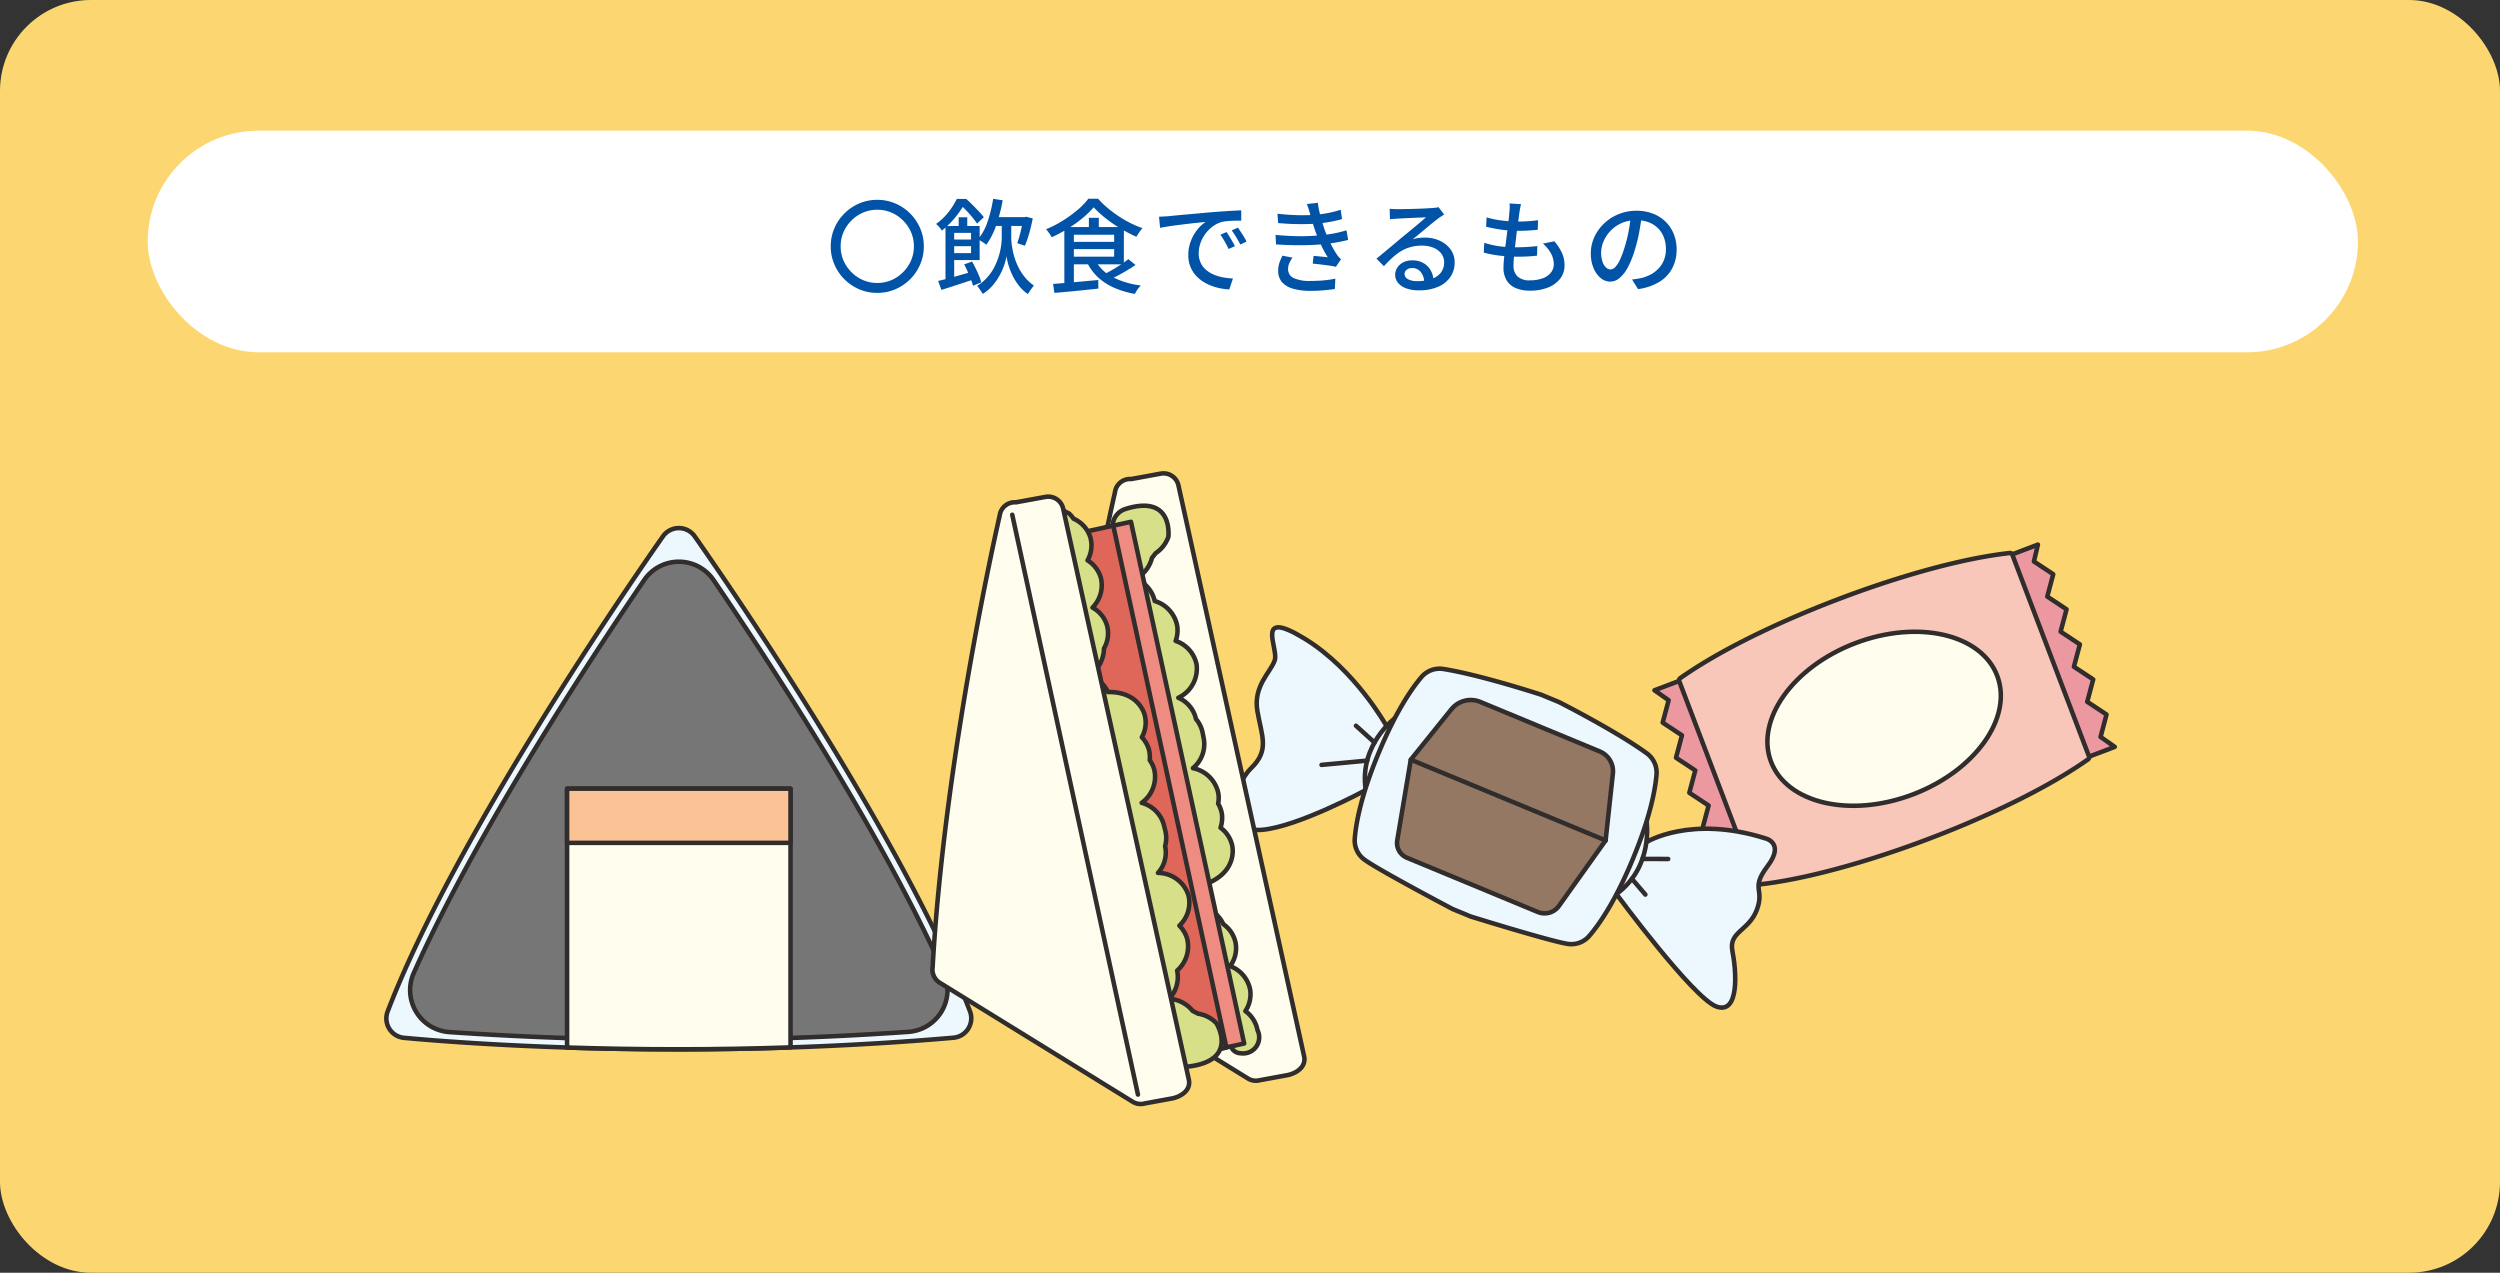
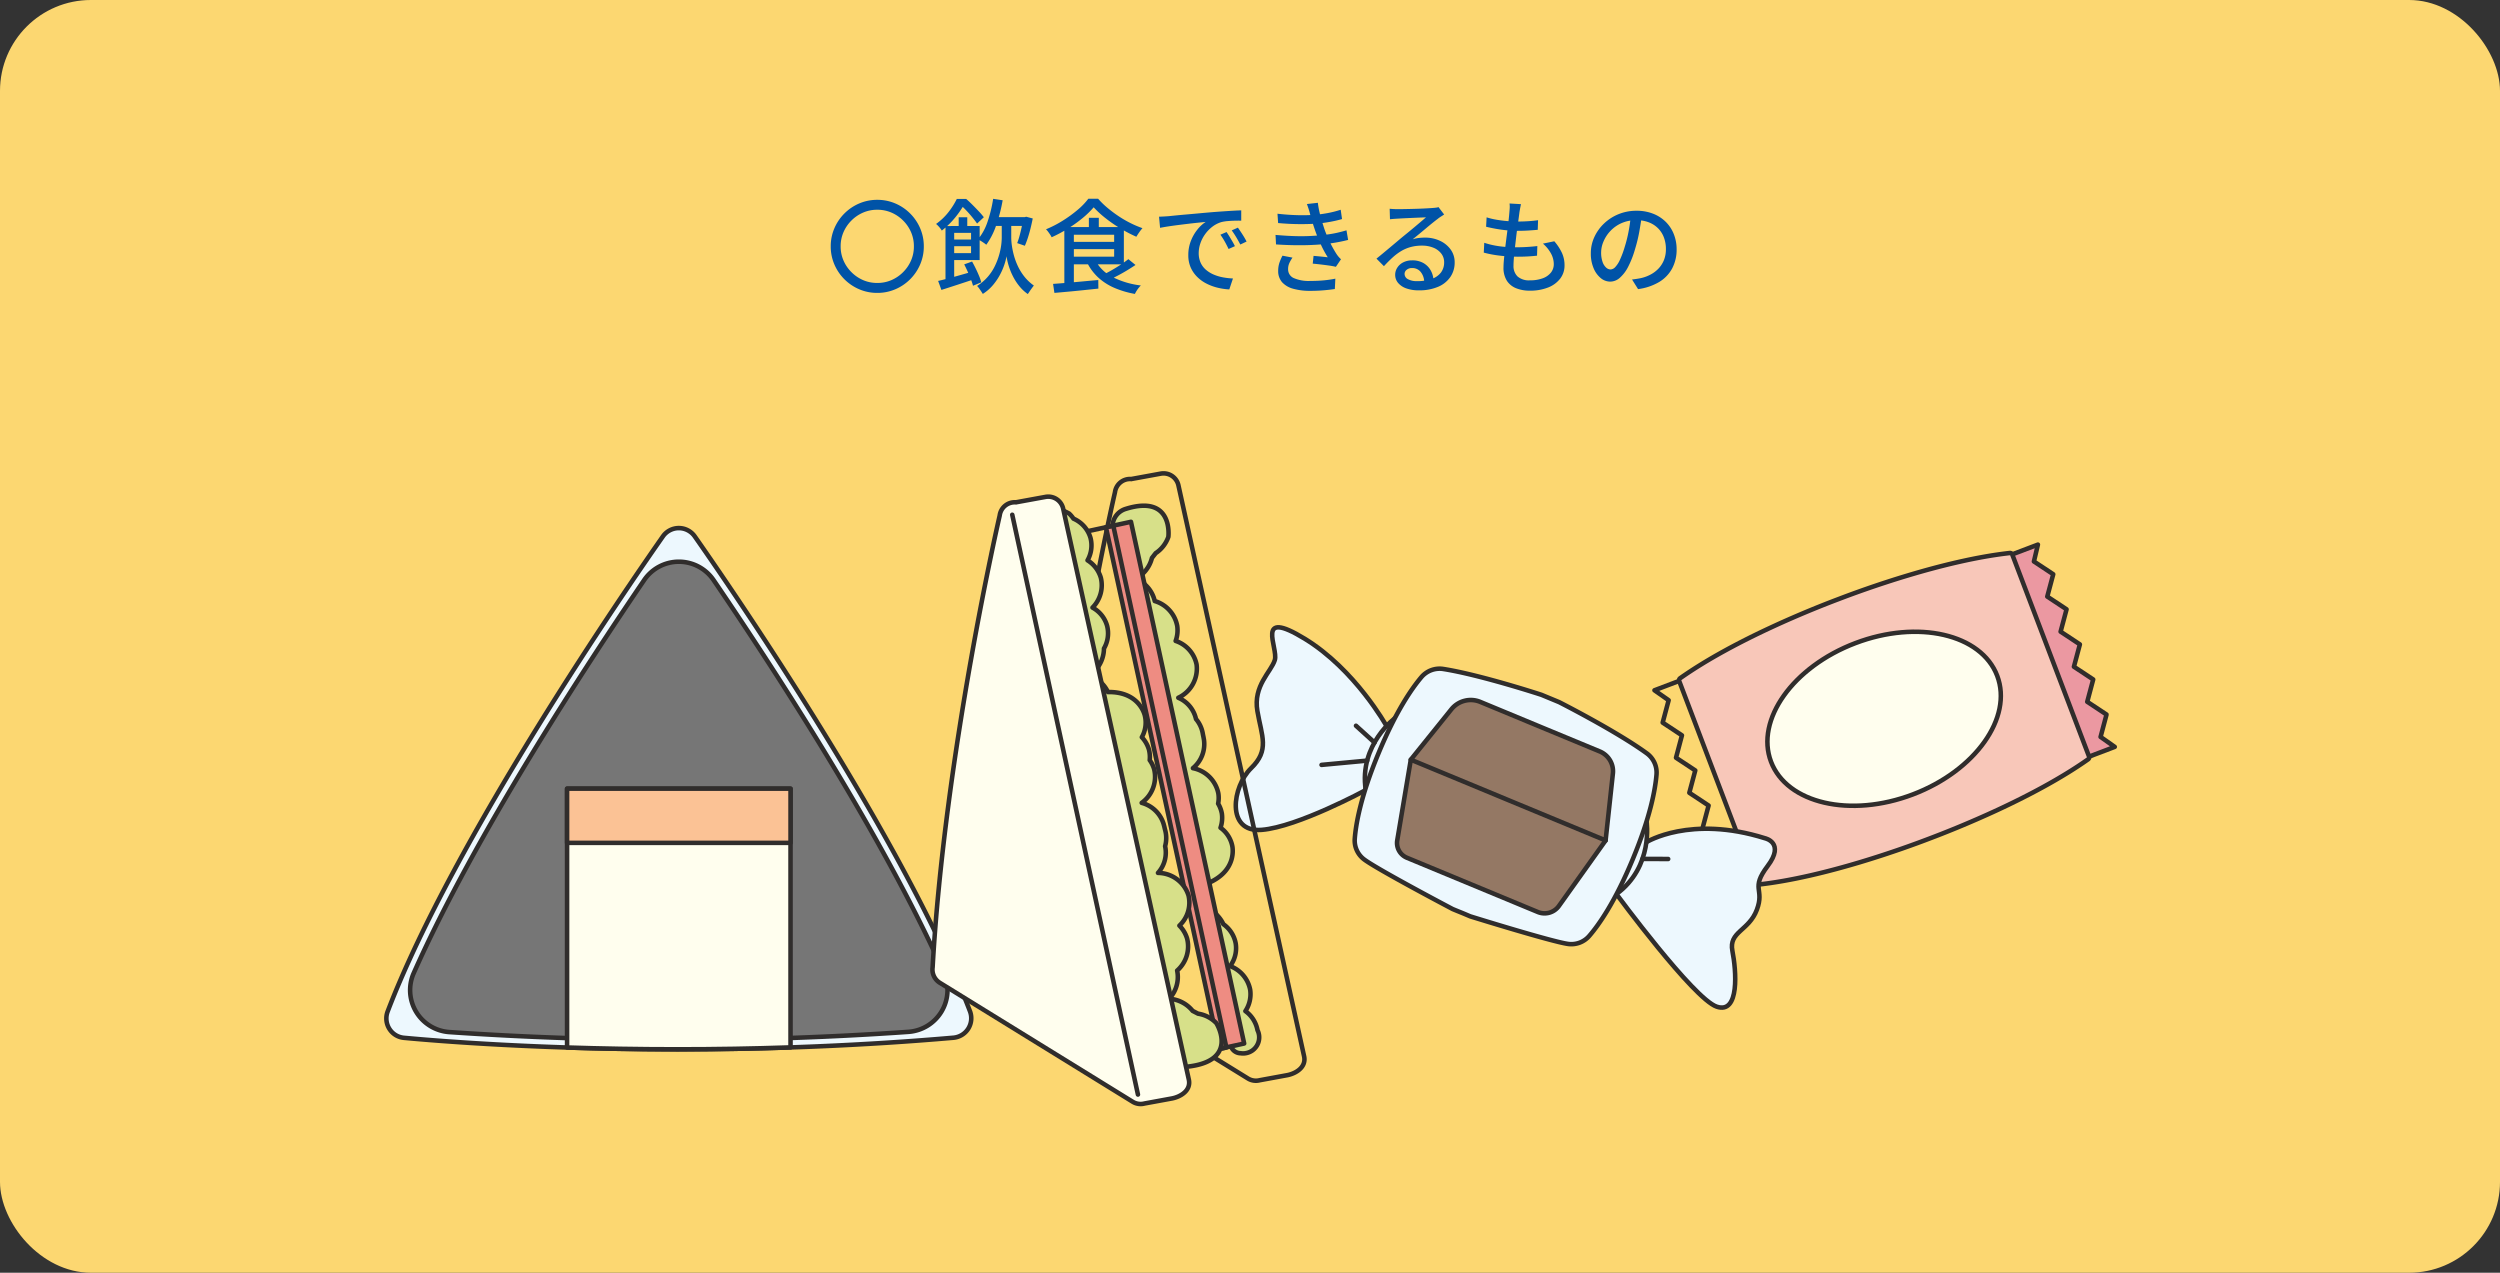
<svg xmlns="http://www.w3.org/2000/svg" width="440" height="224" viewBox="0 0 440 224">
  <rect x="0" y="0" width="440" height="224" fill="#333333" stroke="none" />
  <g id="グループ_160969" data-name="グループ 160969" transform="translate(-250 -2900.277)">
    <rect id="長方形_5617" data-name="長方形 5617" width="440" height="224" rx="16" transform="translate(250 2900.277)" fill="#fcd771" />
    <g id="グループ_160968" data-name="グループ 160968">
      <g id="グループ_160967" data-name="グループ 160967">
        <g id="グループ_160962" data-name="グループ 160962">
-           <rect id="長方形_51321" data-name="長方形 51321" width="389" height="39" rx="19.5" transform="translate(276 2923.277)" fill="#fff" />
          <path id="パス_331129" data-name="パス 331129" d="M-66.6-15.03a7.951,7.951,0,0,1,3.177.639,8.287,8.287,0,0,1,2.61,1.764,8.287,8.287,0,0,1,1.764,2.61A7.951,7.951,0,0,1-58.41-6.84a7.951,7.951,0,0,1-.639,3.177,8.287,8.287,0,0,1-1.764,2.61A8.287,8.287,0,0,1-63.423.711,7.951,7.951,0,0,1-66.6,1.35,7.951,7.951,0,0,1-69.777.711a8.287,8.287,0,0,1-2.61-1.764,8.287,8.287,0,0,1-1.764-2.61A7.951,7.951,0,0,1-74.79-6.84a7.951,7.951,0,0,1,.639-3.177,8.287,8.287,0,0,1,1.764-2.61,8.287,8.287,0,0,1,2.61-1.764A7.951,7.951,0,0,1-66.6-15.03Zm0,1.746a6.192,6.192,0,0,0-2.493.5,6.583,6.583,0,0,0-2.052,1.395,6.583,6.583,0,0,0-1.4,2.052,6.192,6.192,0,0,0-.5,2.493,6.192,6.192,0,0,0,.5,2.493,6.583,6.583,0,0,0,1.4,2.052A6.583,6.583,0,0,0-69.093-.9,6.192,6.192,0,0,0-66.6-.4a6.192,6.192,0,0,0,2.493-.5,6.583,6.583,0,0,0,2.052-1.4,6.583,6.583,0,0,0,1.4-2.052,6.192,6.192,0,0,0,.5-2.493,6.192,6.192,0,0,0-.5-2.493,6.583,6.583,0,0,0-1.4-2.052,6.583,6.583,0,0,0-2.052-1.395A6.192,6.192,0,0,0-66.6-13.284Zm20.106,1.3H-40.5v1.548h-5.994Zm.288-3.222,1.674.252a27.966,27.966,0,0,1-1.134,4.392,12.97,12.97,0,0,1-1.746,3.438,5.085,5.085,0,0,0-.414-.315q-.27-.189-.549-.36t-.495-.279a9.708,9.708,0,0,0,1.692-3.132A23.153,23.153,0,0,0-46.206-15.21Zm2.358,3.834h.828v3.06a10.358,10.358,0,0,0,.1,1.26,13.869,13.869,0,0,0,.342,1.71,11.6,11.6,0,0,0,.693,1.917,9.488,9.488,0,0,0,1.152,1.881,7.983,7.983,0,0,0,1.692,1.6q-.144.18-.342.45t-.387.549q-.189.279-.333.5A7.034,7.034,0,0,1-41.454.333a9.116,9.116,0,0,1-1.017-1.44A11.24,11.24,0,0,1-43.182-2.6a11.986,11.986,0,0,1-.45-1.4,9.164,9.164,0,0,1-.216-1.1,10.1,10.1,0,0,1-.36,1.4A11.284,11.284,0,0,1-44.973-1.9,10.586,10.586,0,0,1-46.215-.054,7.856,7.856,0,0,1-48.024,1.53q-.108-.18-.288-.45t-.369-.531a3.539,3.539,0,0,0-.351-.423,8.447,8.447,0,0,0,1.872-1.6,8.672,8.672,0,0,0,1.251-1.89A12.173,12.173,0,0,0-45.162-5.3a11.684,11.684,0,0,0,.369-1.728,10.654,10.654,0,0,0,.1-1.287v-3.06Zm2.934-.612h.27l.252-.072,1.152.306q-.162.828-.378,1.71t-.477,1.683q-.261.8-.531,1.413l-1.35-.468a11.723,11.723,0,0,0,.414-1.269q.2-.729.369-1.521t.279-1.494Zm-11.358.018h1.512v2.106h-1.512Zm-2.322,1.548h1.53V-.342h-1.53Zm.936,2.376h4.32v1.17h-4.32ZM-55.89-.756q.792-.18,1.809-.45T-51.93-1.8l2.268-.648.2,1.368-3.06,1.008q-1.53.5-2.79.9Zm4.59-2.916,1.386-.5q.324.576.648,1.242t.585,1.3a8.64,8.64,0,0,1,.387,1.116L-49.752.09a9.781,9.781,0,0,0-.378-1.152q-.252-.648-.558-1.332T-51.3-3.672Zm-2.358-6.75h5.076v5.994h-5.076V-5.652h3.564V-9.216h-3.564Zm1.062-4.77h.918v.342h.5v.45q-.4.684-.963,1.5a15.838,15.838,0,0,1-1.341,1.665,14.419,14.419,0,0,1-1.764,1.62,2.952,2.952,0,0,0-.279-.414q-.171-.216-.369-.423a3.415,3.415,0,0,0-.36-.333,10.357,10.357,0,0,0,2.241-2.151A13.046,13.046,0,0,0-52.6-15.192Zm.45,0h1.188q.54.468,1.125,1.053t1.116,1.152a13.291,13.291,0,0,1,.873,1.017l-1.188,1.116q-.306-.432-.774-1.017t-1.017-1.17q-.549-.585-1.053-1.035h-.27Zm23.634,1.476a15.463,15.463,0,0,1-1.944,1.89A23.149,23.149,0,0,1-33.03-9.981a24.652,24.652,0,0,1-2.88,1.539,3.526,3.526,0,0,0-.261-.459q-.171-.261-.36-.513a4.037,4.037,0,0,0-.369-.432,19.624,19.624,0,0,0,2.952-1.521,22.47,22.47,0,0,0,2.6-1.89,12.006,12.006,0,0,0,1.9-1.971h1.71a14.73,14.73,0,0,0,1.665,1.62,22.88,22.88,0,0,0,1.935,1.449,19.1,19.1,0,0,0,2.088,1.215,17.55,17.55,0,0,0,2.124.9,7.909,7.909,0,0,0-.576.738q-.288.414-.5.774a25.043,25.043,0,0,1-2.736-1.422,24.5,24.5,0,0,1-2.664-1.827A17.322,17.322,0,0,1-28.512-13.716Zm-4.122,6.084h8.316v1.278h-8.316Zm3.276-4.23h1.746v2.448h-1.746Zm-6.3,11.628q1.026-.072,2.322-.18t2.745-.243q1.449-.135,2.889-.261l.018,1.512-2.754.288q-1.386.144-2.664.261t-2.322.207Zm7.506-4.014A7.079,7.079,0,0,0-25.11-1.4a14.868,14.868,0,0,0,4.9,1.44A5.175,5.175,0,0,0-20.6.477a5.461,5.461,0,0,0-.378.54,5.024,5.024,0,0,0-.279.513A16.39,16.39,0,0,1-24.84.477a10.137,10.137,0,0,1-2.79-1.764,9.057,9.057,0,0,1-1.962-2.547Zm5.742-.342,1.26,1.026q-.7.468-1.5.954t-1.611.909q-.81.423-1.512.765l-1.044-.936q.7-.324,1.512-.792t1.575-.972Q-22.968-4.14-22.41-4.59Zm-10.224-5.652H-23.2v6.57h-9.432v-1.35h7.722v-3.87h-7.722Zm-1.044,0H-32V-.036l-1.674.18ZM-17.01-12.06q.522-.018.963-.045l.711-.045q.486-.054,1.305-.135t1.863-.171q1.044-.09,2.232-.2t2.43-.216q.954-.072,1.863-.135t1.7-.108q.792-.045,1.4-.063v1.818q-.5-.018-1.143,0t-1.26.072a6.774,6.774,0,0,0-1.107.18,4.985,4.985,0,0,0-1.62.846A6.21,6.21,0,0,0-8.937-8.928a6.1,6.1,0,0,0-.81,1.6,5.219,5.219,0,0,0-.279,1.638,4.106,4.106,0,0,0,.333,1.719,3.591,3.591,0,0,0,.927,1.242A5.25,5.25,0,0,0-7.4-1.881a7.714,7.714,0,0,0,1.647.495A12.373,12.373,0,0,0-4-1.188L-4.644.738A10.958,10.958,0,0,1-6.75.423,8.942,8.942,0,0,1-8.712-.315a6.457,6.457,0,0,1-1.629-1.2,5.371,5.371,0,0,1-1.116-1.656,5.3,5.3,0,0,1-.4-2.124,6.748,6.748,0,0,1,.459-2.52,7.525,7.525,0,0,1,1.161-2.007A6.2,6.2,0,0,1-8.8-11.142l-1.332.135q-.792.081-1.7.189t-1.827.225q-.918.117-1.737.243t-1.431.252Zm11.88,2.7q.216.306.486.747t.54.9q.27.459.45.837l-1.116.5q-.324-.684-.675-1.314A12.429,12.429,0,0,0-6.21-8.892Zm2-.774q.216.306.5.729t.558.873q.27.45.468.846l-1.1.522q-.36-.684-.72-1.287t-.792-1.2Zm6.966-2.448q1.926.216,3.618.252t3.1-.072q1.152-.108,2.259-.324a17.937,17.937,0,0,0,2.151-.558l.234,1.638a20.459,20.459,0,0,1-2.034.477q-1.116.207-2.232.315-1.386.108-3.195.1t-3.789-.189ZM3.492-8.856q1.584.144,3.069.2t2.817,0q1.332-.054,2.394-.18a19.529,19.529,0,0,0,2.4-.36q1.053-.234,1.809-.468l.288,1.692q-.774.2-1.764.387T12.4-7.272q-1.116.126-2.574.189t-3.06.036q-1.6-.027-3.186-.135ZM9.576-12.51q-.108-.45-.252-.891t-.306-.891l1.926-.216a14.39,14.39,0,0,0,.279,1.611q.189.819.423,1.584t.45,1.431q.234.666.576,1.458t.756,1.566q.414.774.846,1.44a5.064,5.064,0,0,0,.342.441,5.011,5.011,0,0,0,.4.405l-.9,1.332A11.815,11.815,0,0,0,12.9-3.465q-.711-.1-1.458-.189t-1.4-.144l.144-1.368q.648.054,1.368.126t1.134.126A19.033,19.033,0,0,1,11.412-7.29q-.54-1.206-.918-2.25-.216-.63-.378-1.134t-.288-.945Q9.7-12.06,9.576-12.51ZM6.48-4.86a6.635,6.635,0,0,0-.549.945,2.48,2.48,0,0,0-.225,1.071,1.675,1.675,0,0,0,.972,1.575A6.558,6.558,0,0,0,9.63-.756q1.26,0,2.34-.1a18.951,18.951,0,0,0,2.052-.3L13.932.666Q13,.81,11.889.9T9.648.99A10.928,10.928,0,0,1,6.606.621,4.068,4.068,0,0,1,4.662-.513,2.94,2.94,0,0,1,3.96-2.5a4.513,4.513,0,0,1,.216-1.449A8.463,8.463,0,0,1,4.716-5.2Zm17.1-8.6q.342.036.729.054t.711.018q.27,0,.873-.009t1.368-.027q.765-.018,1.521-.045t1.359-.063l.891-.054q.486-.036.747-.072a1.974,1.974,0,0,0,.4-.09l.99,1.3q-.27.18-.558.36a5.74,5.74,0,0,0-.576.414q-.342.252-.891.693t-1.179.972q-.63.531-1.242,1.035t-1.1.9a5.381,5.381,0,0,1,1.08-.243,9.313,9.313,0,0,1,1.08-.063,6.069,6.069,0,0,1,2.682.576,4.785,4.785,0,0,1,1.872,1.548,3.811,3.811,0,0,1,.684,2.25,4.458,4.458,0,0,1-.747,2.538A4.934,4.934,0,0,1,32.121.27,8.394,8.394,0,0,1,28.692.9,6.335,6.335,0,0,1,26.514.558a3.293,3.293,0,0,1-1.449-.963,2.182,2.182,0,0,1-.513-1.431,2.3,2.3,0,0,1,.369-1.251,2.643,2.643,0,0,1,1.044-.936,3.327,3.327,0,0,1,1.557-.351,3.889,3.889,0,0,1,2.043.495,3.414,3.414,0,0,1,1.26,1.305A3.949,3.949,0,0,1,31.3-.81l-1.638.234a2.911,2.911,0,0,0-.621-1.764,1.874,1.874,0,0,0-1.521-.684,1.431,1.431,0,0,0-.945.306.912.912,0,0,0-.369.72,1.042,1.042,0,0,0,.6.936,3.134,3.134,0,0,0,1.557.342,7.77,7.77,0,0,0,2.61-.387,3.41,3.41,0,0,0,1.638-1.134,2.937,2.937,0,0,0,.558-1.809,2.441,2.441,0,0,0-.5-1.512A3.277,3.277,0,0,0,31.284-6.6a5.184,5.184,0,0,0-2.016-.369,7.482,7.482,0,0,0-1.971.243,6.708,6.708,0,0,0-1.665.7,9.523,9.523,0,0,0-1.521,1.134q-.747.675-1.539,1.539L21.258-4.68q.54-.432,1.188-.972l1.305-1.089q.657-.549,1.242-1.044t.981-.819q.378-.306.918-.747t1.116-.927l1.1-.927q.522-.441.864-.747-.288.018-.792.036t-1.107.045l-1.215.054q-.612.027-1.116.054t-.774.045q-.324.018-.675.045t-.657.063Zm23.112-.81q-.09.414-.153.756t-.117.666q-.054.45-.153,1.179t-.225,1.629q-.126.9-.234,1.854t-.216,1.863q-.108.909-.162,1.656t-.054,1.215a2.523,2.523,0,0,0,.711,1.908,3.025,3.025,0,0,0,2.169.684,6.35,6.35,0,0,0,2.259-.36,3.242,3.242,0,0,0,1.449-1.008,2.366,2.366,0,0,0,.5-1.494,3.951,3.951,0,0,0-.477-1.836,6.239,6.239,0,0,0-1.431-1.764l2-.414a8.887,8.887,0,0,1,1.35,2.061,5.219,5.219,0,0,1,.45,2.169A3.764,3.764,0,0,1,53.6-1.17,4.947,4.947,0,0,1,51.462.4a8.553,8.553,0,0,1-3.24.558A6.353,6.353,0,0,1,45.864.54,3.471,3.471,0,0,1,44.217-.774a4.237,4.237,0,0,1-.6-2.394q0-.558.09-1.494t.225-2.052q.135-1.116.288-2.277t.27-2.2q.117-1.035.171-1.773.054-.54.054-.846a4.363,4.363,0,0,0-.036-.576Zm-6.048,2.322a12.321,12.321,0,0,0,1.71.414q.936.162,1.908.243t1.818.081q1.044,0,1.962-.063t1.656-.171l-.054,1.692q-.846.072-1.674.126t-1.944.054q-.828,0-1.791-.09t-1.917-.261q-.954-.171-1.764-.369ZM40.23-7.47a14.072,14.072,0,0,0,1.89.486,16.555,16.555,0,0,0,1.935.243q.963.063,1.827.063.882,0,1.827-.054t1.863-.162L49.518-5.2q-.828.09-1.656.135t-1.71.045a27.02,27.02,0,0,1-3.2-.189,18.764,18.764,0,0,1-2.808-.531Zm27.738-4.842q-.18,1.386-.459,2.925a25.99,25.99,0,0,1-.747,3.051,16.682,16.682,0,0,1-1.215,3.105A6.456,6.456,0,0,1,64.08-1.3a2.566,2.566,0,0,1-1.674.666,2.622,2.622,0,0,1-1.674-.621A4.439,4.439,0,0,1,59.472-3a6.559,6.559,0,0,1-.486-2.619,6.768,6.768,0,0,1,.621-2.862,7.745,7.745,0,0,1,1.719-2.394,8.111,8.111,0,0,1,2.556-1.638,8.269,8.269,0,0,1,3.15-.594,7.815,7.815,0,0,1,2.925.522,6.557,6.557,0,0,1,2.232,1.449A6.256,6.256,0,0,1,73.6-8.964a7.2,7.2,0,0,1,.486,2.646,7.019,7.019,0,0,1-.783,3.357A6.221,6.221,0,0,1,71.01-.567,9.759,9.759,0,0,1,67.3.684L66.24-1.008q.468-.054.864-.117t.738-.135a6.72,6.72,0,0,0,1.647-.612,5.44,5.44,0,0,0,1.4-1.053,4.712,4.712,0,0,0,.963-1.5A5.125,5.125,0,0,0,72.2-6.372a5.754,5.754,0,0,0-.342-2.007A4.525,4.525,0,0,0,70.848-9.99a4.652,4.652,0,0,0-1.638-1.071,5.9,5.9,0,0,0-2.2-.387,6.3,6.3,0,0,0-2.628.522,6.075,6.075,0,0,0-1.953,1.377A6.186,6.186,0,0,0,61.218-7.7,4.936,4.936,0,0,0,60.8-5.8a4.915,4.915,0,0,0,.252,1.7,2.389,2.389,0,0,0,.63,1,1.185,1.185,0,0,0,.774.324,1.189,1.189,0,0,0,.81-.4,4.619,4.619,0,0,0,.837-1.287,16.078,16.078,0,0,0,.837-2.25,23.522,23.522,0,0,0,.693-2.763q.279-1.467.4-2.871Z" transform="translate(471 2950.477)" fill="#0053a7" />
        </g>
        <g id="グループ_160961" data-name="グループ 160961" transform="translate(34.629)">
          <g id="グループ_160960" data-name="グループ 160960" transform="translate(-64 -20.052)">
            <g id="グループ_160957" data-name="グループ 160957" transform="matrix(0.94, -0.342, 0.342, 0.94, -943.057, 516.269)">
-               <path id="パス_293173" data-name="パス 293173" d="M302.809,43.929l2.063-2.957h-.017l.272-.39-1.848-2.493-5.687.08,1.743,2.5L297.008,44l0,.006,0,.007,2.416,3.26L297.1,50.607l0,.006,0,.006,2.416,3.26-2.323,3.328,0,.006,0,.006,2.416,3.261-2.323,3.328,0,.006,0,.006L299.7,67.08l-2.323,3.328,0,.007,0,.006,2.421,3.266-1.672,2.549,5.688-.081,1.777-2.544-.283-.382h.017l-2.146-2.9L305.5,67.01,305.492,67l.009-.012-2.411-3.255,2.319-3.321-.01-.012.009-.013L303,57.13l2.319-3.32L305.3,53.8l.009-.013L302.9,50.53l2.318-3.321-.009-.012.008-.012Z" transform="translate(261.153 2851.875)" fill="#eb98a1" />
              <path id="パス_293174" data-name="パス 293174" d="M302.809,43.929l2.063-2.957h-.017l.272-.39-1.848-2.493-5.687.08,1.743,2.5L297.008,44l0,.006,0,.007,2.416,3.26L297.1,50.607l0,.006,0,.006,2.416,3.26-2.323,3.328,0,.006,0,.006,2.416,3.261-2.323,3.328,0,.006,0,.006L299.7,67.08l-2.323,3.328,0,.007,0,.006,2.421,3.266-1.672,2.549,5.688-.081,1.777-2.544-.283-.382h.017l-2.146-2.9L305.5,67.01,305.492,67l.009-.012-2.411-3.255,2.319-3.321-.01-.012.009-.013L303,57.13l2.319-3.32L305.3,53.8l.009-.013L302.9,50.53l2.318-3.321-.009-.012.008-.012Z" transform="translate(261.153 2851.875)" fill="none" stroke="#302d2c" stroke-linecap="round" stroke-linejoin="round" stroke-width="0.8" />
              <path id="パス_293175" data-name="パス 293175" d="M392.857,36.817l-1.777,2.545.282.381h-.016l2.145,2.9-2.319,3.321.009.012-.009.012,2.411,3.255-2.318,3.321.01.012-.009.013,2.411,3.254-2.318,3.32.009.013-.009.013,2.411,3.253-2.318,3.322.009.012-.008.012,2.411,3.255L391.8,72h.017l-.272.389,1.847,2.492,5.688-.08-1.744-2.5,2.328-3.334,0-.007,0-.006-2.416-3.26,2.323-3.328,0-.006,0-.006-2.416-3.26,2.323-3.328,0-.006,0-.007-2.416-3.26,2.323-3.328,0-.006,0-.006-2.417-3.261,2.324-3.328-.006-.006.006-.007-2.421-3.266,1.672-2.548Z" transform="translate(232.363 2852.29)" fill="#eb98a1" />
              <path id="パス_293176" data-name="パス 293176" d="M393.492,42.64l-2.146-2.9h.017l-.283-.382,1.777-2.544,5.688-.08-1.672,2.548,2.421,3.267,0,.006,0,.006-2.323,3.328,2.416,3.261,0,.006,0,.006-2.323,3.328,2.416,3.26,0,.006,0,.006-2.323,3.328,2.416,3.26,0,.006,0,.006-2.323,3.328,2.416,3.261,0,.006,0,.007L397.339,72.3l1.743,2.5-5.687.08-1.848-2.493.272-.389H391.8l2.063-2.956-2.411-3.255.008-.012-.009-.012,2.319-3.322-2.411-3.254.009-.012-.009-.013,2.318-3.321-2.411-3.253.009-.013-.01-.012,2.318-3.321-2.411-3.255.009-.012-.009-.012Z" transform="translate(232.363 2852.29)" fill="none" stroke="#302d2c" stroke-linecap="round" stroke-linejoin="round" stroke-width="0.8" />
              <path id="パス_293177" data-name="パス 293177" d="M335.837,32.421c-4.635.049-19.557.452-30.973,3.557a.438.438,0,0,0-.321.43l.264,18.629.01.719.264,18.629a.438.438,0,0,0,.333.42c11.5,2.781,26.427,2.762,31.061,2.679,4.635-.049,19.557-.452,30.973-3.557a.438.438,0,0,0,.321-.43L367.5,54.868l-.01-.719-.264-18.629a.437.437,0,0,0-.333-.42c-11.5-2.781-26.427-2.761-31.061-2.679" transform="translate(258.847 2853.618)" fill="#f8c7b9" />
              <path id="パス_293178" data-name="パス 293178" d="M335.837,32.421c-4.635.049-19.557.452-30.973,3.557a.438.438,0,0,0-.321.43l.264,18.629.01.719.264,18.629a.438.438,0,0,0,.333.42c11.5,2.781,26.427,2.762,31.061,2.679,4.635-.049,19.557-.452,30.973-3.557a.438.438,0,0,0,.321-.43L367.5,54.868l-.01-.719-.264-18.629a.437.437,0,0,0-.333-.42C355.4,32.319,340.471,32.339,335.837,32.421Z" transform="translate(258.847 2853.618)" fill="none" stroke="#302d2c" stroke-linecap="round" stroke-linejoin="round" stroke-width="0.8" />
              <path id="パス_293179" data-name="パス 293179" d="M361.994,58.317c.111,7.863-9.328,14.372-21.083,14.538s-21.374-6.073-21.486-13.937,9.328-14.372,21.084-14.538,21.374,6.073,21.486,13.937" transform="translate(254.293 2849.952)" fill="#fffeee" />
              <path id="パス_293180" data-name="パス 293180" d="M361.994,58.317c.111,7.863-9.328,14.372-21.083,14.538s-21.374-6.073-21.486-13.937,9.328-14.372,21.084-14.538S361.883,50.454,361.994,58.317Z" transform="translate(254.293 2849.952)" fill="none" stroke="#302d2c" stroke-linecap="round" stroke-linejoin="round" stroke-width="0.8" />
            </g>
            <g id="グループ_160956" data-name="グループ 160956" transform="translate(381.614 2945.029) rotate(22)">
              <path id="パス_293181" data-name="パス 293181" d="M181.61,47.725s-8.81-7.145-19.1-8.854-3.665,3.241-3.483,5.444-1.868,5.618.52,9.477,4.6,5.546,2.74,9.746.092,12.194,5.773,9.368,14.38-13.357,14.38-13.357Z" transform="translate(-11.531 -5.26)" fill="#edf8fe" />
              <path id="パス_293182" data-name="パス 293182" d="M181.61,47.725s-8.81-7.145-19.1-8.854-3.665,3.241-3.483,5.444-1.868,5.618.52,9.477,4.6,5.546,2.74,9.746.092,12.194,5.773,9.368,14.38-13.357,14.38-13.357Z" transform="translate(-11.531 -5.26)" fill="none" stroke="#302d2c" stroke-linecap="round" stroke-linejoin="round" stroke-width="0.8" />
              <path id="パス_293183" data-name="パス 293183" d="M269,50.832s5.351-7.371,19.1-8.459c0,0,3.6-.628,2.264,4.336s1.01,3.85,1.118,7.853S288.3,60,290.212,62.918s5.4,9.892,1.1,10.121S267.527,61.27,267.527,61.27Z" transform="translate(-48.862 -6.55)" fill="#edf8fe" />
              <path id="パス_293184" data-name="パス 293184" d="M269,50.832s5.351-7.371,19.1-8.459c0,0,3.6-.628,2.264,4.336s1.01,3.85,1.118,7.853S288.3,60,290.212,62.918s5.4,9.892,1.1,10.121S267.527,61.27,267.527,61.27Z" transform="translate(-48.862 -6.55)" fill="none" stroke="#302d2c" stroke-linecap="round" stroke-linejoin="round" stroke-width="0.8" />
              <path id="パス_293185" data-name="パス 293185" d="M266.419,50s4.184,6.9-.125,13.849L263.867,56.2Z" transform="translate(-47.628 -9.129)" fill="#edf8fe" />
              <path id="パス_293186" data-name="パス 293186" d="M266.419,50s4.184,6.9-.125,13.849L263.867,56.2Z" transform="translate(-47.628 -9.129)" fill="none" stroke="#302d2c" stroke-linecap="round" stroke-linejoin="round" stroke-width="0.8" />
              <path id="パス_293187" data-name="パス 293187" d="M194.694,49.349s-4.308,6.827-.125,13.849l2.564-7.608Z" transform="translate(-23.656 -8.91)" fill="#edf8fe" />
              <path id="パス_293188" data-name="パス 293188" d="M194.694,49.349s-4.308,6.827-.125,13.849l2.564-7.608Z" transform="translate(-23.656 -8.91)" fill="none" stroke="#302d2c" stroke-linecap="round" stroke-linejoin="round" stroke-width="0.8" />
              <path id="パス_293189" data-name="パス 293189" d="M243.448,50.052c.072-7.975-.919-12.774-1.7-15.295a4.2,4.2,0,0,0-2.989-2.842c-6.482-1.62-17.683-2.576-17.683-2.576l-3.364-.03s-11.217.753-17.727,2.256a4.2,4.2,0,0,0-3.04,2.788c-.823,2.506-1.9,7.285-1.973,15.261-.074,8.2.976,13.044,1.763,15.5a4.159,4.159,0,0,0,2.839,2.733c2.712.762,17.769,2.278,17.769,2.278.573.006,1.132.008,1.682.007s1.108.019,1.682.023c0,0,15.082-1.243,17.807-1.957a4.16,4.16,0,0,0,2.889-2.682c.831-2.445,1.968-7.267,2.043-15.47" transform="translate(-24.408 -2.156)" fill="#edf8fe" />
              <path id="パス_293190" data-name="パス 293190" d="M243.448,50.052c.072-7.975-.919-12.774-1.7-15.295a4.2,4.2,0,0,0-2.989-2.842c-6.482-1.62-17.683-2.576-17.683-2.576l-3.364-.03s-11.217.753-17.727,2.256a4.2,4.2,0,0,0-3.04,2.788c-.823,2.506-1.9,7.285-1.973,15.261-.074,8.2.976,13.044,1.763,15.5a4.159,4.159,0,0,0,2.839,2.733c2.712.762,17.769,2.278,17.769,2.278.573.006,1.132.008,1.682.007s1.108.019,1.682.023c0,0,15.082-1.243,17.807-1.957a4.16,4.16,0,0,0,2.889-2.682C242.237,63.076,243.374,58.255,243.448,50.052Z" transform="translate(-24.408 -2.156)" fill="none" stroke="#302d2c" stroke-linecap="round" stroke-linejoin="round" stroke-width="0.8" />
              <path id="パス_293191" data-name="パス 293191" d="M231.955,53.7v-.157a1.487,1.487,0,0,0-1.711-1.484l-7.865,1.2a1.477,1.477,0,0,1-.474,0l-7.842-1.339a1.487,1.487,0,0,0-1.738,1.453v.158a1.488,1.488,0,0,1-1.264,1.457l-7.5,1.142,3.1,14.038a2.817,2.817,0,0,0,2.725,2.209l2.77.025,19.63.177,2.546.023a3.1,3.1,0,0,0,3.04-2.375l3.3-13.762-7.482-1.278a1.488,1.488,0,0,1-1.237-1.48" transform="translate(-27.302 -9.766)" fill="#947864" />
              <path id="パス_293192" data-name="パス 293192" d="M231.955,53.7v-.157a1.487,1.487,0,0,0-1.711-1.484l-7.865,1.2a1.477,1.477,0,0,1-.474,0l-7.842-1.339a1.487,1.487,0,0,0-1.738,1.453v.158a1.488,1.488,0,0,1-1.264,1.457l-7.5,1.142,3.1,14.038a2.817,2.817,0,0,0,2.725,2.209l2.77.025,19.63.177,2.546.023a3.1,3.1,0,0,0,3.04-2.375l3.3-13.762-7.482-1.278A1.488,1.488,0,0,1,231.955,53.7Z" transform="translate(-27.302 -9.766)" fill="none" stroke="#302d2c" stroke-linecap="round" stroke-linejoin="round" stroke-width="0.8" />
              <path id="パス_293193" data-name="パス 293193" d="M237.45,40.091a3.774,3.774,0,0,0-3.6-2.747l-11.26-.1-.7-.007-10.8-.1a4.385,4.385,0,0,0-4.236,3.115l-3.3,10.894,18.208.164.7.007,18.208.164Z" transform="translate(-27.301 -4.795)" fill="#947864" />
              <path id="パス_293194" data-name="パス 293194" d="M237.45,40.091a3.774,3.774,0,0,0-3.6-2.747l-11.26-.1-.7-.007-10.8-.1a4.385,4.385,0,0,0-4.236,3.115l-3.3,10.894,18.208.164.7.007,18.208.164Z" transform="translate(-27.301 -4.795)" fill="none" stroke="#302d2c" stroke-linecap="round" stroke-linejoin="round" stroke-width="0.8" />
              <line id="線_12781" data-name="線 12781" y1="1.679" x2="4.206" transform="translate(220.598 45.59)" fill="none" stroke="#302d2c" stroke-linecap="round" stroke-linejoin="round" stroke-width="0.8" />
-               <line id="線_12782" data-name="線 12782" x2="3.237" y2="1.688" transform="translate(220.188 51.211)" fill="none" stroke="#302d2c" stroke-linecap="round" stroke-linejoin="round" stroke-width="0.8" />
              <line id="線_12783" data-name="線 12783" x1="4.126" y1="1.518" transform="translate(165.075 44.428)" fill="none" stroke="#302d2c" stroke-linecap="round" stroke-linejoin="round" stroke-width="0.8" />
              <line id="線_12784" data-name="線 12784" x1="7.163" y2="3.705" transform="translate(162.035 49.381)" fill="none" stroke="#302d2c" stroke-linecap="round" stroke-linejoin="round" stroke-width="0.8" />
            </g>
          </g>
          <g id="グループ_160959" data-name="グループ 160959">
            <path id="パス_293167" data-name="パス 293167" d="M51.66,102.521c-23.9,0-41.638-1.414-48.156-2.021A3.384,3.384,0,0,1,.922,98.906a3.427,3.427,0,0,1-.29-3.057C12.174,65.6,43.01,20.9,49.074,12.244a3.42,3.42,0,0,1,5.6,0C60.741,20.9,91.566,65.58,103.113,95.823a3.44,3.44,0,0,1-2.908,4.659c-15.621,1.354-31.955,2.039-48.544,2.039Z" transform="translate(282.971 2982.434)" fill="#edf8fe" />
            <path id="パス_293168" data-name="パス 293168" d="M51.66,102.521c-23.9,0-41.638-1.414-48.156-2.021A3.384,3.384,0,0,1,.922,98.906a3.427,3.427,0,0,1-.29-3.057C12.174,65.6,43.01,20.9,49.074,12.244a3.42,3.42,0,0,1,5.6,0C60.741,20.9,91.566,65.58,103.113,95.823a3.44,3.44,0,0,1-2.908,4.659c-15.621,1.354-31.955,2.039-48.544,2.039Z" transform="translate(282.971 2982.434)" fill="none" stroke="#302d2c" stroke-linecap="round" stroke-linejoin="round" stroke-width="0.8" />
            <path id="パス_293169" data-name="パス 293169" d="M46.11,20.4C36.129,35.053,16.347,65.24,5.553,89.569a7.4,7.4,0,0,0,6.218,10.389,584.633,584.633,0,0,0,80.845-.039,7.4,7.4,0,0,0,6.238-10.393C88.055,65.2,68.291,35.044,58.316,20.4a7.387,7.387,0,0,0-12.206,0" transform="translate(282.639 2981.963)" fill="#767676" />
            <path id="パス_293170" data-name="パス 293170" d="M46.11,20.4C36.129,35.053,16.347,65.24,5.553,89.569a7.4,7.4,0,0,0,6.218,10.389,584.633,584.633,0,0,0,80.845-.039,7.4,7.4,0,0,0,6.238-10.393C88.055,65.2,68.291,35.044,58.316,20.4A7.387,7.387,0,0,0,46.11,20.4Z" transform="translate(282.639 2981.963)" fill="none" stroke="#302d2c" stroke-linecap="round" stroke-linejoin="round" stroke-width="0.8" />
            <path id="パス_293171" data-name="パス 293171" d="M34.731,105.84l.008.007c5.862.19,12.375.315,19.445.315h0q10.017,0,19.876-.337V60.294H34.731Z" transform="translate(280.445 2978.792)" fill="#fffeee" />
            <path id="パス_293172" data-name="パス 293172" d="M34.731,105.84l.008.007c5.862.19,12.375.315,19.445.315h0q10.017,0,19.876-.337V60.294H34.731Z" transform="translate(280.445 2978.792)" fill="none" stroke="#302d2c" stroke-linecap="round" stroke-linejoin="round" stroke-width="0.8" />
            <rect id="長方形_51345" data-name="長方形 51345" width="39.33" height="9.539" transform="translate(315.177 3039.086)" fill="#fbc295" />
            <rect id="長方形_51346" data-name="長方形 51346" width="39.33" height="9.539" transform="translate(315.177 3039.086)" fill="none" stroke="#302d2c" stroke-linecap="round" stroke-linejoin="round" stroke-width="0.8" />
            <g id="グループ_160958" data-name="グループ 160958">
-               <path id="パス_293195" data-name="パス 293195" d="M171.161,102.976,149.055,2.544a2.685,2.685,0,0,0-3.148-2.1v0l-.038.006-.053.009-5.057.926v.007a2.673,2.673,0,0,0-2.881,2.321s-9.7,41.979-11.806,79.512a2.737,2.737,0,0,0,1.27,2.73l33.912,20.921a2.671,2.671,0,0,0,2.113.321l4.87-.895c1.5-.3,3.346-1.4,2.924-3.32" transform="translate(273.729 2983.198)" fill="#fffeee" />
              <path id="パス_293196" data-name="パス 293196" d="M171.161,102.976,149.055,2.544a2.685,2.685,0,0,0-3.148-2.1v0l-.038.006-.053.009-5.057.926v.007a2.673,2.673,0,0,0-2.881,2.321s-9.7,41.979-11.806,79.512a2.737,2.737,0,0,0,1.27,2.73l33.912,20.921a2.671,2.671,0,0,0,2.113.321l4.87-.895C169.735,106,171.583,104.894,171.161,102.976Z" transform="translate(273.729 2983.198)" fill="none" stroke="#302d2c" stroke-linecap="round" stroke-linejoin="round" stroke-width="0.8" />
              <path id="パス_293197" data-name="パス 293197" d="M159.169,85.805a5.322,5.322,0,0,1,2.173,3.384,5.263,5.263,0,0,1-.986,3.993,5.572,5.572,0,0,1,3.531,4.152,5.4,5.4,0,0,1-.839,3.77,5.317,5.317,0,0,1,2.128,3.349,2.832,2.832,0,0,1-2.963,4.068,1.822,1.822,0,0,1-1.8-1.655l-4.226-23.918a5.805,5.805,0,0,1,2.984,2.856" transform="translate(271.512 2977.126)" fill="#d7e089" />
              <path id="パス_293198" data-name="パス 293198" d="M159.169,85.805a5.322,5.322,0,0,1,2.173,3.384,5.263,5.263,0,0,1-.986,3.993,5.572,5.572,0,0,1,3.531,4.152,5.4,5.4,0,0,1-.839,3.77,5.317,5.317,0,0,1,2.128,3.349,2.832,2.832,0,0,1-2.963,4.068,1.822,1.822,0,0,1-1.8-1.655l-4.226-23.918A5.805,5.805,0,0,1,159.169,85.805Z" transform="translate(271.512 2977.126)" fill="none" stroke="#302d2c" stroke-linecap="round" stroke-linejoin="round" stroke-width="0.8" />
              <path id="パス_293199" data-name="パス 293199" d="M148.179,12.021a5.686,5.686,0,0,1-2.23,2.867l-.658.845a5.77,5.77,0,0,1-2.853,3.666,5.579,5.579,0,0,1,3.346,3.916,5.658,5.658,0,0,1,3.957,4.394,5.468,5.468,0,0,1-.278,2.625,5.536,5.536,0,0,1,3.684,4.154,5.669,5.669,0,0,1-3.214,5.85,5.329,5.329,0,0,1,3.112,3.745,5.352,5.352,0,0,1,1.18,2.488c.033.2.055.3.075.395.042.2.083.4.15.793a5.509,5.509,0,0,1-1.944,4.972,5.657,5.657,0,0,1,4.464,4.41,5.118,5.118,0,0,1-.031,1.824,5.283,5.283,0,0,1,.655,1.746,5.428,5.428,0,0,1-.235,2.5,5.254,5.254,0,0,1,2.09,3.314c.127.756.462,4.364-4.175,6.4a5.485,5.485,0,0,1-.762,2.757L139.8,13.056c-.073-.331-1.453-1.241-1.448-2.939a3.264,3.264,0,0,1,2.355-3.029c8.427-2.617,7.473,4.931,7.473,4.931" transform="translate(272.823 2982.746)" fill="#d7e089" />
              <path id="パス_293200" data-name="パス 293200" d="M148.179,12.021a5.686,5.686,0,0,1-2.23,2.867l-.658.845a5.77,5.77,0,0,1-2.853,3.666,5.579,5.579,0,0,1,3.346,3.916,5.658,5.658,0,0,1,3.957,4.394,5.468,5.468,0,0,1-.278,2.625,5.536,5.536,0,0,1,3.684,4.154,5.669,5.669,0,0,1-3.214,5.85,5.329,5.329,0,0,1,3.112,3.745,5.352,5.352,0,0,1,1.18,2.488c.033.2.055.3.075.395.042.2.083.4.15.793a5.509,5.509,0,0,1-1.944,4.972,5.657,5.657,0,0,1,4.464,4.41,5.118,5.118,0,0,1-.031,1.824,5.283,5.283,0,0,1,.655,1.746,5.428,5.428,0,0,1-.235,2.5,5.254,5.254,0,0,1,2.09,3.314c.127.756.462,4.364-4.175,6.4a5.485,5.485,0,0,1-.762,2.757L139.8,13.056c-.073-.331-1.453-1.241-1.448-2.939a3.264,3.264,0,0,1,2.355-3.029C149.133,4.472,148.179,12.021,148.179,12.021Z" transform="translate(272.823 2982.746)" fill="none" stroke="#302d2c" stroke-linecap="round" stroke-linejoin="round" stroke-width="0.8" />
              <path id="パス_293201" data-name="パス 293201" d="M156.042,82.6a5.283,5.283,0,0,0-.367-1.235c.042-.065.075-.129.112-.193l.36,1.643c-.028-.012-.052-.027-.08-.039-.007-.059-.016-.118-.026-.176" transform="translate(271.549 2977.256)" fill="#d7e089" />
              <path id="パス_293202" data-name="パス 293202" d="M156.042,82.6a5.283,5.283,0,0,0-.367-1.235c.042-.065.075-.129.112-.193l.36,1.643c-.028-.012-.052-.027-.08-.039C156.06,82.72,156.052,82.662,156.042,82.6Z" transform="translate(271.549 2977.256)" fill="none" stroke="#302d2c" stroke-linecap="round" stroke-linejoin="round" stroke-width="0.8" />
              <rect id="長方形_51348" data-name="長方形 51348" width="4.51" height="93.981" transform="matrix(0.977, -0.212, 0.212, 0.977, 410.015, 2993.071)" fill="#ee8c82" />
              <rect id="長方形_51349" data-name="長方形 51349" width="4.51" height="93.981" transform="matrix(0.977, -0.212, 0.212, 0.977, 410.015, 2993.071)" fill="none" stroke="#302d2c" stroke-linecap="round" stroke-linejoin="round" stroke-width="0.8" />
-               <rect id="長方形_51350" data-name="長方形 51350" width="10.094" height="93.981" transform="translate(401.441 2994.929) rotate(-12.23)" fill="#df675a" />
              <rect id="長方形_51351" data-name="長方形 51351" width="10.094" height="93.981" transform="translate(401.441 2994.929) rotate(-12.23)" fill="none" stroke="#302d2c" stroke-linecap="round" stroke-linejoin="round" stroke-width="0.8" />
              <path id="パス_293203" data-name="パス 293203" d="M136.109,31.711a5.322,5.322,0,0,0,.553-3.984,5.262,5.262,0,0,0-2.568-3.212,5.57,5.57,0,0,0,1.466-5.249,5.409,5.409,0,0,0-2.342-3.071,5.31,5.31,0,0,0,.527-3.933,5.324,5.324,0,0,0-3-3.4,5.239,5.239,0,0,0-.759-.89,16.992,16.992,0,0,0-1.634-.773L134.6,35.555a5.808,5.808,0,0,0,1.512-3.844" transform="translate(273.559 2982.698)" fill="#d7e089" />
              <path id="パス_293204" data-name="パス 293204" d="M136.109,31.711a5.322,5.322,0,0,0,.553-3.984,5.262,5.262,0,0,0-2.568-3.212,5.57,5.57,0,0,0,1.466-5.249,5.409,5.409,0,0,0-2.342-3.071,5.31,5.31,0,0,0,.527-3.933,5.324,5.324,0,0,0-3-3.4,5.239,5.239,0,0,0-.759-.89,16.992,16.992,0,0,0-1.634-.773L134.6,35.555A5.808,5.808,0,0,0,136.109,31.711Z" transform="translate(273.559 2982.698)" fill="none" stroke="#302d2c" stroke-linecap="round" stroke-linejoin="round" stroke-width="0.8" />
              <path id="パス_293205" data-name="パス 293205" d="M156.418,100.036a5.682,5.682,0,0,0-3.227-1.669l-.951-.491a5.769,5.769,0,0,0-4.125-2.134,5.576,5.576,0,0,0,1.4-4.957,5.657,5.657,0,0,0,1.75-5.649,5.438,5.438,0,0,0-1.353-2.265,5.537,5.537,0,0,0,1.6-5.317,5.665,5.665,0,0,0-5.37-3.964,5.331,5.331,0,0,0,1.255-4.7,5.357,5.357,0,0,0,.029-2.754c-.053-.194-.075-.292-.1-.389-.044-.2-.089-.394-.2-.784a5.508,5.508,0,0,0-3.848-3.7,5.654,5.654,0,0,0,2.2-5.874,5.124,5.124,0,0,0-.791-1.644,5.284,5.284,0,0,0-.138-1.86A5.435,5.435,0,0,0,143.3,49.71a5.249,5.249,0,0,0,.509-3.885c-.2-.739-1.409-4.155-6.475-4.063a5.482,5.482,0,0,0-1.847-2.184l14.737,66.951a2.274,2.274,0,0,1-.059,1.256c10.738-.576,6.258-7.75,6.258-7.75" transform="translate(273.034 2980.316)" fill="#d7e089" />
              <path id="パス_293206" data-name="パス 293206" d="M156.418,100.036a5.682,5.682,0,0,0-3.227-1.669l-.951-.491a5.769,5.769,0,0,0-4.125-2.134,5.576,5.576,0,0,0,1.4-4.957,5.657,5.657,0,0,0,1.75-5.649,5.438,5.438,0,0,0-1.353-2.265,5.537,5.537,0,0,0,1.6-5.317,5.665,5.665,0,0,0-5.37-3.964,5.331,5.331,0,0,0,1.255-4.7,5.357,5.357,0,0,0,.029-2.754c-.053-.194-.075-.292-.1-.389-.044-.2-.089-.394-.2-.784a5.508,5.508,0,0,0-3.848-3.7,5.654,5.654,0,0,0,2.2-5.874,5.124,5.124,0,0,0-.791-1.644,5.284,5.284,0,0,0-.138-1.86A5.435,5.435,0,0,0,143.3,49.71a5.249,5.249,0,0,0,.509-3.885c-.2-.739-1.409-4.155-6.475-4.063a5.482,5.482,0,0,0-1.847-2.184l14.737,66.951a2.274,2.274,0,0,1-.059,1.256C160.9,107.209,156.418,100.036,156.418,100.036Z" transform="translate(273.034 2980.316)" fill="none" stroke="#302d2c" stroke-linecap="round" stroke-linejoin="round" stroke-width="0.8" />
              <path id="パス_293207" data-name="パス 293207" d="M135.082,38.045a5.334,5.334,0,0,1,.184,1.275c.065.042.121.085.182.128l-.361-1.642c-.019.022-.035.045-.056.069.018.057.034.114.05.17" transform="translate(273.067 2980.447)" fill="#d7e089" />
              <path id="パス_293208" data-name="パス 293208" d="M135.082,38.045a5.334,5.334,0,0,1,.184,1.275c.065.042.121.085.182.128l-.361-1.642c-.019.022-.035.045-.056.069C135.05,37.931,135.066,37.989,135.082,38.045Z" transform="translate(273.067 2980.447)" fill="none" stroke="#302d2c" stroke-linecap="round" stroke-linejoin="round" stroke-width="0.8" />
              <path id="パス_293209" data-name="パス 293209" d="M149.262,107.4,127.156,6.965a2.685,2.685,0,0,0-3.148-2.1v0l-.038.006-.052.009-5.058.926v.007a2.673,2.673,0,0,0-2.881,2.321s-9.7,41.979-11.806,79.512a2.737,2.737,0,0,0,1.27,2.73l33.912,20.921a2.671,2.671,0,0,0,2.113.321l4.87-.895c1.5-.3,3.346-1.4,2.924-3.32" transform="translate(275.34 2982.873)" fill="#fffeee" />
              <path id="パス_293210" data-name="パス 293210" d="M149.262,107.4,127.156,6.965a2.685,2.685,0,0,0-3.148-2.1v0l-.038.006-.052.009-5.058.926v.007a2.673,2.673,0,0,0-2.881,2.321s-9.7,41.979-11.806,79.512a2.737,2.737,0,0,0,1.27,2.73l33.912,20.921a2.671,2.671,0,0,0,2.113.321l4.87-.895C147.836,110.422,149.684,109.315,149.262,107.4Z" transform="translate(275.34 2982.873)" fill="none" stroke="#302d2c" stroke-linecap="round" stroke-linejoin="round" stroke-width="0.8" />
              <line id="線_12785" data-name="線 12785" x2="22.121" y2="102.044" transform="translate(393.528 2990.873)" fill="none" stroke="#302d2c" stroke-linecap="round" stroke-linejoin="round" stroke-width="0.8" />
            </g>
          </g>
        </g>
      </g>
    </g>
  </g>
</svg>